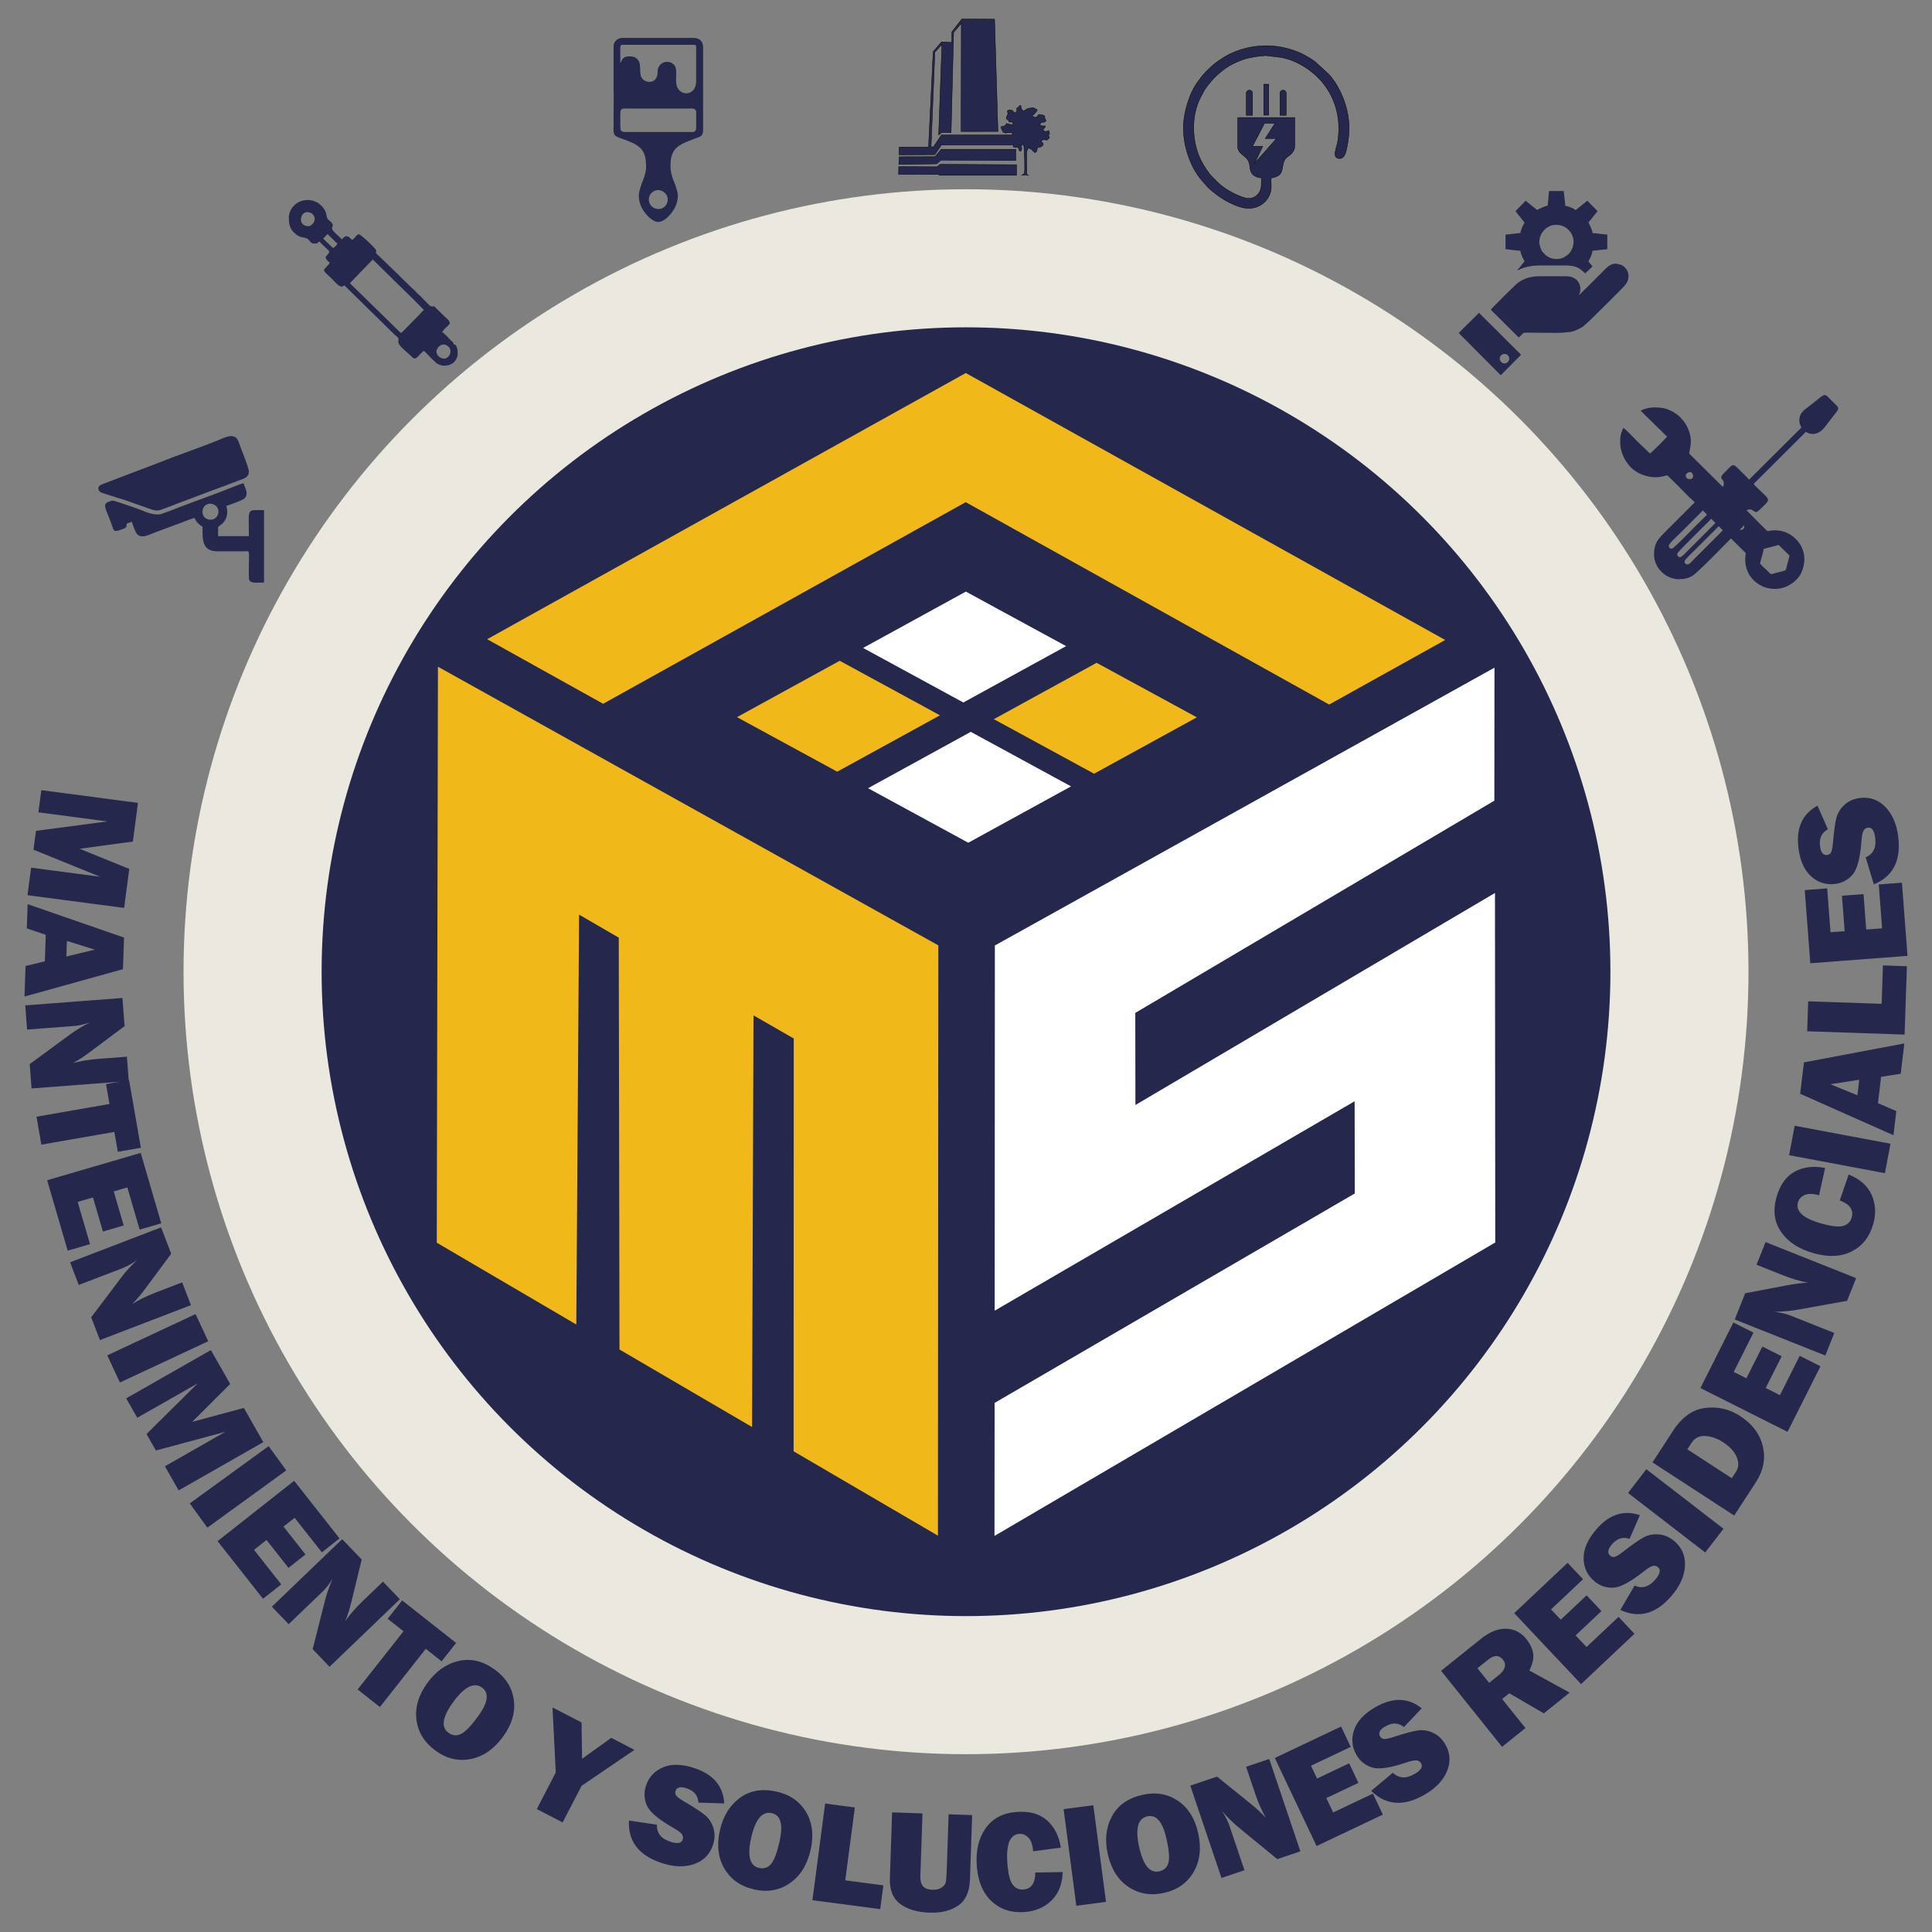
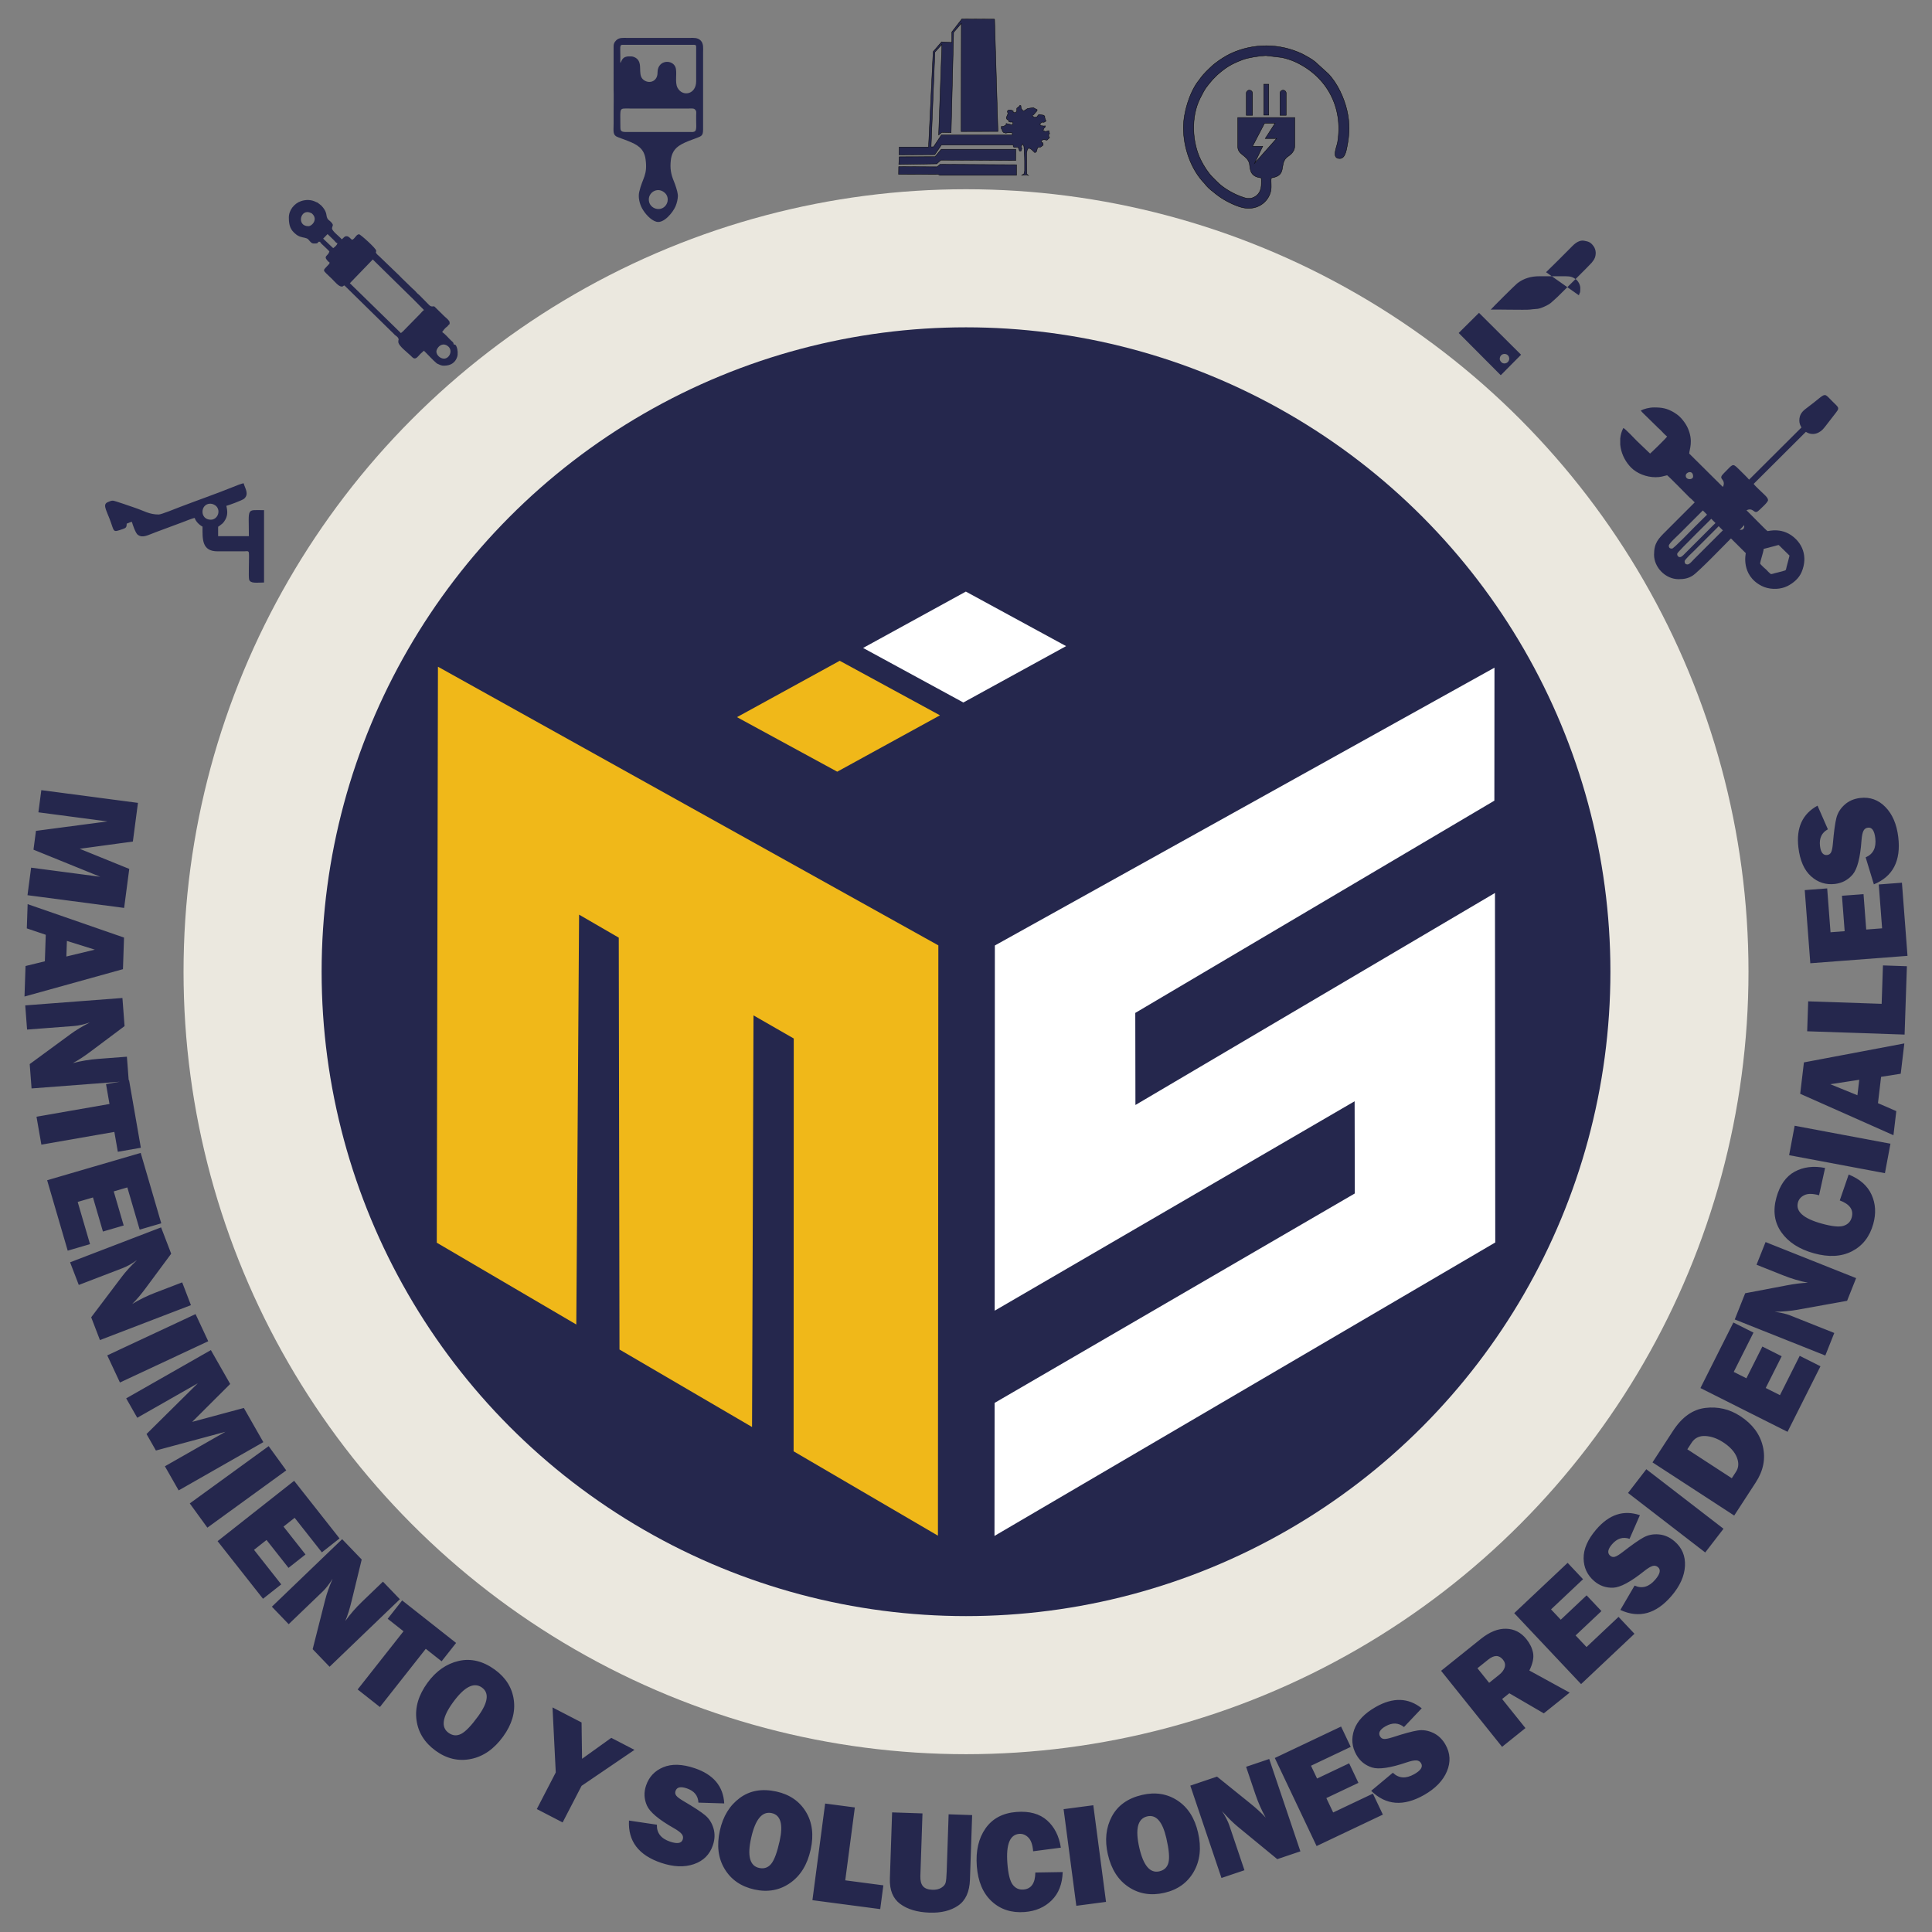
<svg xmlns="http://www.w3.org/2000/svg" height="1020mm" style="shape-rendering:geometricPrecision; text-rendering:geometricPrecision; image-rendering:optimizeQuality; fill-rule:evenodd; clip-rule:evenodd" version="1.1" viewBox="0 0 102000 102000" width="1020mm">
  <rect x="0" y="0" width="102000" height="102000" fill="#808080" stroke="none" />
  <defs>
    <style type="text/css">
   
    .str0 {stroke:black;stroke-width:20;stroke-miterlimit:22.926}
    .fil1 {fill:#25274D}
    .fil0 {fill:#EBE8DF}
    .fil3 {fill:#F0B819}
    .fil4 {fill:white}
    .fil2 {fill:#25274D;fill-rule:nonzero}
   
  </style>
  </defs>
  <g id="Capa_x0020_1">
    <g id="_2710899792608">
      <circle class="fil0" cx="51000.88" cy="51301.76" r="41310.88" />
      <circle class="fil1" cx="51000.88" cy="51301.76" r="34020.72" />
      <path class="fil2" d="M6553.48 47933.42l-5102.05 -671.6 191.31 -1453.36 3648.69 480.29 -3523.66 -1430.07 130.72 -993.13 3777.57 -498.82 -3648.68 -480.28 154.05 -1170.34 5102.05 671.6 -268.67 2041.07 -2807.72 382.66 2617.41 1063.05 -271.02 2058.93zm-5205.08 3067.45l1019.74 -249.8 47.41 -1399.51 -999.85 -337.51 43.36 -1279.99 5089.22 1765.21 -56.51 1668.11 -5197.92 1443.76 54.55 -1610.27zm2183.21 -1324.59l-27.86 822.49 1503.44 -362.07 -1475.58 -460.42zm-1865.54 7787.72l-97.89 -1284.72 2155.55 -1582.79c277.18,-204.24 617.48,-409.42 1024.54,-618.4 -324.44,108.54 -602.11,170.97 -832.89,188.55l-2486.11 189.42 -97.29 -1277.03 5131.18 -390.95 113.13 1484.74 -1788.5 1339.46c-354.94,266.91 -670.78,471.52 -944.85,614.91 432.34,-114.19 878.07,-188.12 1337.08,-223.09l1519.35 -115.76 97.89 1284.71 -5131.19 390.95zm4371.32 2295.29l-3853.52 671.72 -257.03 -1474.53 3853.52 -671.71 -182.84 -1048.89 1216.11 -211.98 622.69 3572.29 -1216.1 211.99 -182.83 -1048.89zm-1285 5925.18l-1177.49 344.04 -1086.23 -3717.61 4939.53 -1443.26 1086.23 3717.61 -1140.47 333.23 -651.3 -2229.09 -718.34 209.89 525.81 1799.57 -1096.03 320.24 -525.81 -1799.57 -807.21 235.86 651.31 2229.09zm523.72 5064.48l-461.63 -1202.9 1612.12 -2133.7c207.1,-275.05 474.4,-569.08 804.58,-885.86 -279.78,196.89 -527.95,336.2 -744.04,419.13l-2327.78 893.31 -458.87 -1195.71 4804.43 -1843.74 533.5 1390.19 -1330.1 1795.46c-263.66,357.36 -507.69,643.84 -729.23,859.7 381.54,-233.19 787.44,-431.66 1217.22,-596.59l1422.6 -545.93 461.63 1202.9 -4804.43 1843.74zm5717.9 61.53l-4661.96 2179.01 -669.71 -1432.85 4661.96 -2179.01 669.71 1432.85zm2908.48 5327.18l-4470.94 2548.07 -725.84 -1273.59 3197.35 -1822.23 -3671.69 989.94 -495.99 -870.29 2708.37 -2680.22 -3197.35 1822.23 -584.49 -1025.57 4470.94 -2548.06 1019.35 1788.59 -2005.82 2001.59 2727.84 -734.71 1028.27 1804.25zm1209.96 1491.75l-4164.28 3023.35 -929.22 -1279.88 4164.28 -3023.35 929.22 1279.88zm-263.92 6017.95l-963.38 759.43 -2397.71 -3041.63 4041.37 -3185.79 2397.71 3041.63 -933.1 735.55 -1437.67 -1823.77 -587.72 463.3 1160.65 1472.35 -896.74 706.89 -1160.64 -1472.35 -660.44 520.62 1437.67 1823.77zm2551.29 4349.47l-892.57 -929.19 656.89 -2592.32c84.02,-333.89 216.14,-708.65 397.38,-1128.8 -181.35,290.09 -355.94,514.86 -522.85,675.19l-1798.12 1727.25 -887.23 -923.64 3711.22 -3564.93 1031.54 1073.86 -528.38 2171.11c-104.17,431.7 -217.78,790.47 -338.1,1075.42 261.02,-363.07 557.98,-703.6 889.97,-1022.5l1098.9 -1055.58 892.57 929.19 -3711.22 3564.94zm5079.19 -947.3l-2421.58 3071.92 -1175.46 -926.6 2421.59 -3071.92 -836.15 -659.13 764.21 -969.45 2847.74 2244.87 -764.21 969.44 -836.14 -659.13zm519.38 5379.33c-585.83,-425.32 -922.18,-966.67 -1009.78,-1622.98 -87.61,-656.31 105.19,-1309.26 577.35,-1959.6 451.01,-621.21 1001.09,-1006.82 1648.48,-1156.53 646.62,-148.67 1284.03,4.24 1910.44,459.03 579.59,420.79 914.03,955.99 1002.02,1603.03 87.97,647.05 -100.11,1289.13 -563.21,1926.99 -479.71,660.74 -1048.42,1056.67 -1706.11,1187.77 -657.7,131.09 -1276.49,-14.65 -1859.19,-437.71zm679.25 -946.51c216.43,157.13 441.26,175.76 672.68,56.17 231.44,-119.59 529.36,-429.26 892.74,-929.77 526.55,-725.26 593.82,-1229.4 203.61,-1512.7 -421.42,-305.96 -931.52,-45.46 -1532.12,781.78 -562.81,775.2 -641.69,1310.64 -236.91,1604.52zm9819.98 901.55l-2793.09 1898.76 -1000.35 1932.08 -1363.42 -705.92 1000.34 -1932.08 -171.27 -3433.57 1533.57 794.01 25.84 1918.96 1543.12 -1106.62 1225.26 634.38zm-290.21 3732.16l1473.22 219.02c-16.27,434.22 215.61,732.34 699.3,895.59 375.25,126.65 596.59,90.07 664.03,-109.73 35.36,-104.78 19.05,-201.21 -48.13,-287.68 -66.75,-87.67 -203.81,-192.28 -413.18,-311.8 -797.74,-451.11 -1273.62,-850.58 -1427.25,-1195.58 -153.22,-346.22 -168.98,-697.6 -48.5,-1054.57 155.03,-459.33 458.38,-783.08 909.63,-970.06 451.25,-186.99 1003.39,-170.27 1657.64,50.55 991.73,334.72 1511.53,953.95 1561.39,1859.71l-1362.06 -41.73c-18.94,-370.1 -224.57,-621.36 -616.87,-753.77 -326.52,-110.21 -523.91,-64.18 -592.17,138.07 -30.43,90.15 -17.73,173.15 39.73,248.19 56.24,74.62 183.17,169.03 379.94,285.66 542.88,317.58 920.93,564.61 1134.16,741.08 213.63,175.25 363.62,406.37 448.75,692.96 85.55,285.37 75.47,584.61 -30.21,897.72 -166.54,493.44 -501.63,826.83 -1004.88,998.98 -503.24,172.15 -1080.17,148.43 -1729.55,-70.75 -1186.66,-400.52 -1752.34,-1145.15 -1694.99,-2231.86zm6624.86 3640.92c-707,-155.75 -1231.66,-517.56 -1574.27,-1084.17 -342.6,-566.6 -426.83,-1242.19 -253.93,-2027.04 165.16,-749.69 515.29,-1323 1048.89,-1718.97 533.32,-394.71 1178.72,-509.29 1934.69,-342.75 699.46,154.09 1219.93,511.02 1559.17,1068.98 339.25,557.97 423.45,1221.71 253.87,1991.49 -175.66,797.4 -538.74,1387.62 -1089.24,1770.65 -550.49,383.02 -1175.96,496.72 -1879.18,341.81zm244.36 -1139.11c261.2,57.54 474.73,-15.23 639.07,-217.35 164.36,-202.12 313.69,-605.05 446.76,-1209.07 192.81,-875.27 52.99,-1364.28 -417.91,-1468.02 -508.59,-112.04 -872.07,330.62 -1092,1328.95 -206.1,935.54 -64.42,1457.88 424.08,1565.49zm6559.9 918.76l-165.13 1254.48 -3579.85 -471.23 671.6 -5102.05 1568.11 206.42 -506.47 3847.57 2011.74 264.81zm4687.75 -3709.11l-115.32 3404.33c-21.85,645.13 -229.05,1102.57 -621.6,1372.33 -392.54,269.76 -897.26,394.19 -1512.83,373.33 -648.99,-21.98 -1164.86,-175.83 -1548.93,-460.32 -384.05,-284.48 -565.75,-731.94 -544.98,-1344.95l118.14 -3487.86 1603.84 54.33 -111.83 3301.52c-8.36,246.74 38.29,427.16 138.55,543.78 100.27,116.61 265.42,178.82 494.17,186.57 190.2,6.44 348.38,-29.38 473.21,-106.2 124.88,-78.11 201.22,-166.88 227.88,-270.18 27.9,-101.99 46.25,-302.08 56.35,-600.23l101.91 -3008.51 1241.44 42.06zm3336.12 3031.93l1445.13 -23.71c-20.2,632.16 -215.63,1130.65 -586.32,1495.48 -370.69,364.82 -845.11,569.91 -1423.37,613.96 -696.2,53.05 -1275.38,-134.95 -1737.4,-562.71 -463.31,-427.67 -725.98,-1048.59 -787.71,-1858.91 -61.25,-803.91 91.89,-1468.12 459.45,-1992.61 367.55,-524.5 914.22,-813.76 1639.92,-869.05 678.26,-51.68 1214.36,95.76 1607.02,442.4 391.37,346.75 635.7,828.49 730.23,1442.88l-1463.29 191.45c-26.09,-342.34 -110.23,-583.54 -252.64,-726.15 -142.4,-142.6 -303.31,-206.43 -480.24,-192.95 -493.63,37.61 -703.1,555.22 -627,1554.02 42.59,559.02 135.72,934.93 279.18,1125.18 144.83,191.43 333.24,277.67 565.3,259.99 414.14,-31.55 624.72,-331.31 631.74,-899.27zm3060.3 -3551.44l671.6 5102.05 -1568.11 206.41 -671.6 -5102.05 1568.11 -206.41zm3755.31 4622.23c-705.41,162.8 -1334.58,61.23 -1887.23,-303.46 -552.65,-364.69 -918.71,-938.72 -1099.44,-1721.81 -172.63,-748 -102.49,-1416.1 209.49,-2002.78 312.25,-585.42 846,-965.94 1600.27,-1140.02 697.88,-161.06 1321.17,-62.09 1867.08,296.23 545.9,358.34 906.86,921.67 1084.12,1689.72 183.62,795.61 109.04,1484.54 -223.75,2066.78 -332.79,582.24 -848.9,953.41 -1550.54,1115.34zm-268.25 -1133.71c260.61,-60.15 422.24,-217.54 483.91,-470.63 61.68,-253.1 23.6,-681.12 -115.49,-1283.79 -201.55,-873.29 -537.73,-1254.95 -1007.58,-1146.51 -507.44,117.11 -645.73,672.94 -415.84,1669.02 215.43,933.44 567.6,1344.4 1055,1231.91zm7446.67 -1054.9l-1220.78 412.03 -2065.97 -1698.06c-266.34,-218.18 -549.19,-497.28 -852.2,-840.15 185.28,287.6 314.33,541.27 388.34,760.56l797.34 2362.39 -1213.48 409.56 -1645.66 -4875.83 1410.85 -476.18 1739.56 1402.44c346.27,278.06 622.53,533.6 829.14,763.79 -217.39,-390.76 -399.08,-804.44 -546.29,-1240.61l-487.29 -1443.75 1220.78 -412.03 1645.66 4875.84zm3828.24 -3047.7l525.85 1108.29 -3499.15 1660.26 -2205.95 -4649.27 3499.15 -1660.25 509.32 1073.44 -2098.1 995.5 320.8 676.12 1693.82 -803.67 489.48 1031.62 -1693.82 803.68 360.5 759.77 2098.1 -995.49zm-90.57 -147.34l1143.06 -954.86c313.54,300.84 690.39,325.83 1133.91,73.07 344.09,-196.11 463.92,-385.76 359.51,-568.98 -54.76,-96.08 -137.64,-148.01 -246.88,-155.31 -109.88,-8.42 -279.14,24.4 -507.62,101.34 -867.34,295.98 -1482.13,385.87 -1841.97,271.26 -360.49,-115.72 -633.44,-337.57 -820,-664.9 -240.03,-421.18 -280.2,-863.02 -119.86,-1324.41 160.34,-461.39 539.91,-862.71 1139.83,-1204.62 909.38,-518.27 1717.51,-494.86 2427.25,70.08l-936.72 989.69c-289.05,-231.91 -613.45,-245.36 -973.18,-40.34 -299.4,170.63 -396.26,348.68 -290.56,534.13 47.11,82.67 117.56,128.36 211.81,135.33 93.13,7.6 248.04,-24.44 465.98,-93.89 598.16,-194.38 1034.04,-312.54 1307.61,-354.5 272.95,-43.06 545.31,-1.44 815.99,125.51 270.03,125.82 486.86,332.29 650.49,619.41 257.87,452.45 284.12,924.42 78.13,1414.79 -205.98,490.36 -607.26,905.54 -1202.72,1244.9 -1088.12,620.14 -2020.44,547.63 -2794.06,-217.7zm10478.71 -5185.47l-1365.12 1095.07 -1821.83 -1060.73 -379.14 304.14 1231.04 1534.64 -1233.74 989.67 -3220.03 -4014.14 2096.35 -1681.63c462.39,-370.92 908.37,-550.64 1337.94,-539.16 429.57,11.48 786.27,195.17 1071.09,550.23 185.87,231.71 302.87,474.14 351.01,727.31 48.12,253.17 -16.94,562.51 -196.19,928.85l2128.62 1165.75zm-4251.62 -516.11l526.59 -422.41c154.46,-123.91 253.1,-255.77 295.08,-396.61 41.98,-140.83 12.69,-273.94 -88.69,-400.32 -206.78,-257.77 -467.25,-259.84 -783.21,-6.39l-567.71 455.4 617.94 770.33zm6831.06 -3482.8l841.35 892.73 -2818.55 2656.36 -3529.47 -3744.97 2818.56 -2656.36 814.9 864.66 -1690.01 1592.76 513.27 544.61 1364.37 -1285.85 783.15 830.97 -1364.36 1285.86 576.78 611.99 1690.01 -1592.76zm95.41 -365.24l751.81 -1285.74c396.94,176.77 759.96,72.56 1091.56,-315.56 257.27,-301.11 305.73,-520.16 145.4,-657.14 -84.08,-71.84 -179.65,-92.61 -284.91,-62.45 -106.22,29.31 -254.34,117.56 -443.23,267.38 -715.7,572.42 -1263.63,865.35 -1641.02,879.48 -378.38,13.29 -710.36,-102.91 -996.81,-347.65 -368.57,-314.9 -556.11,-716.98 -561.63,-1205.41 -5.52,-488.42 215.57,-994.64 664.12,-1519.63 679.91,-795.8 1448.15,-1047.66 2307.35,-756.69l-545.87 1248.59c-350.54,-120.23 -660.3,-22.94 -929.26,291.86 -223.85,262.01 -254.63,462.34 -92.34,601 72.34,61.81 154.11,80.92 245.14,55.53 90.2,-24.41 225.08,-107.06 406.59,-246.26 496.88,-385.59 866.91,-644.49 1110.08,-776.68 242.19,-133.02 512.54,-186.17 810.22,-158.47 296.7,26.86 570.67,147.62 821.93,362.29 395.94,338.29 580.6,773.42 552.99,1304.58 -27.6,531.15 -264.42,1057.77 -709.63,1578.85 -813.55,952.22 -1715.26,1199.97 -2702.49,742.12zm1371.66 -7428.89l4075.41 3142.13 -965.72 1252.57 -4075.41 -3142.13 965.72 -1252.57zm4639.34 2445.17l-4313.33 -2806.62 1084.92 -1667.35c471.98,-725.35 1039.21,-1127.92 1703.48,-1208.08 664.28,-80.16 1278.26,63.14 1843.03,430.63 644.52,419.38 1042.79,953.13 1195.2,1603.05 152.02,648.14 26.77,1281.53 -374.38,1898.03l-1138.92 1750.34zm-126.81 -1969.49l224.42 -344.89c142.37,-218.79 156.29,-473.6 40.37,-762.27 -115.23,-289.75 -356.06,-553.85 -723.59,-793 -314.71,-204.77 -629.8,-314.68 -945.26,-329.71 -314.37,-14.33 -554.85,105.34 -718.96,357.55l-224.41 344.88 2347.43 1527.44zm3585.41 -6462.4l1096.12 550.8 -1739 3460.69 -4598.17 -2310.58 1739 -3460.69 1061.65 533.48 -1042.71 2075.04 668.69 336.02 841.79 -1675.21 1020.29 512.7 -841.79 1675.2 751.43 377.59 1042.7 -2075.04zm2978.33 -4102.88l-476.6 1197.05 -2631.8 474.61c-338.73,61.66 -734.58,96.45 -1192.06,105.3 339.13,45.06 615.99,111 831.02,196.62l2316.46 922.28 -473.75 1189.89 -4781.04 -1903.55 550.8 -1383.42 2195.16 -417.32c436.12,-83.79 809.74,-128.81 1118.94,-137.18 -438.53,-87.41 -871.41,-216.85 -1299.1,-387.14l-1415.68 -563.64 476.6 -1197.05 4781.05 1903.55zm-863.28 -4102.44l469.82 -1366.83c587.51,234.26 989.65,587.77 1206.44,1060.53 216.79,472.78 248.06,988.68 92.57,1547.38 -187.2,672.65 -561.19,1153.19 -1120.72,1441.94 -559.88,289.98 -1233.14,325.51 -2016.05,107.62 -776.72,-216.17 -1349.08,-586.34 -1717.07,-1110.54 -367.98,-524.19 -453.8,-1136.69 -258.66,-1837.85 182.38,-655.31 503.57,-1109.17 963.2,-1360.31 459.3,-249.91 995.45,-315.59 1605.31,-195.25l-318.29 1441.03c-330.76,-92.05 -586.19,-95.07 -768.78,-9.74 -182.57,85.33 -297.38,214.89 -344.96,385.84 -132.73,476.93 282.61,850.14 1247.64,1118.71 540.11,150.32 925.27,190.77 1153,120.67 229.31,-70.99 374.55,-218.77 436.95,-442.99 111.36,-400.13 -98.77,-700.2 -630.4,-900.21zm-2382.06 -3942.14l5057.85 948.75 -291.6 1554.52 -5057.85 -948.76 291.6 -1554.51zm5600.59 -2746.27l-1037.12 163.23 -164.84 1390.59 967.96 420.32 -150.76 1271.82 -4922.9 -2186.58 196.47 -1657.46 5300.84 -1001.91 -189.65 1599.99zm-2286.79 1136.47l96.87 -817.24 -1528.55 234.47 1431.68 582.77zm1347.78 -6855.58l1264.57 42.84 -122.24 3608.66 -5143.11 -174.22 53.55 -1580.73 3878.53 131.39 68.7 -2027.94zm-221.1 -4273.3l1223.17 -93.19 294.24 3861.85 -5131.19 390.95 -294.24 -3861.86 1184.72 -90.26 176.42 2315.58 746.21 -56.86 -142.43 -1869.39 1138.56 -86.75 142.43 1869.4 838.53 -63.89 -176.42 -2315.58zm-258.12 -6.65l-434.32 -1424.68c399.19,-171.62 568.97,-508.99 508.88,-1015.93 -46.62,-393.3 -174.63,-577.53 -384.05,-552.71 -109.82,13.02 -189.92,69.13 -239.19,166.91 -50.55,97.92 -86.23,266.6 -104.35,507 -65.16,914.14 -221.79,1515.39 -467.48,1802.2 -246.98,286.95 -557.61,451.97 -931.75,496.31 -481.41,57.07 -904.01,-78.01 -1266.53,-405.37 -362.53,-327.37 -584.35,-833.26 -665.63,-1518.97 -123.2,-1039.43 213.08,-1774.64 1009.81,-2208.34l546.77 1248.2c-326.17,175.92 -464.89,469.47 -416.15,880.64 40.56,342.21 166.83,500.76 378.81,475.63 94.48,-11.2 164,-58.29 207.12,-142.39 43.28,-82.82 74.09,-237.97 95,-465.76 53.92,-626.63 114.83,-1074.11 182.73,-1342.43 66.62,-268.16 211.03,-502.81 433.37,-702.68 221.04,-199.72 495.66,-319.03 823.83,-357.92 517.16,-61.3 962.09,98.31 1333.53,479.01 371.43,380.68 597.56,911.98 678.23,1592.59 147.43,1243.72 -282.44,2074.19 -1288.63,2488.69z" />
-       <polygon class="fil3" points="25719.7,33747.4 50988.24,19693.18 76300.06,33788.07 70173.01,37196.93 50985.23,26512.2 31842.4,37157.03" />
      <rect class="fil3" height="1256.85" transform="matrix(4.167 -2.286 4.211 2.291 38908.8 37862)" width="1301.83" />
      <rect class="fil4" height="1256.85" transform="matrix(4.167 -2.286 4.211 2.291 45567.5 34208.9)" width="1301.83" />
-       <rect class="fil4" height="1256.85" transform="matrix(4.167 -2.286 4.211 2.291 45827.8 41613.5)" width="1301.83" />
-       <rect class="fil3" height="1256.85" transform="matrix(4.167 -2.286 4.211 2.291 52470.1 37968.9)" width="1301.83" />
      <polygon class="fil3" points="49518.59,81076.49 49540.5,49910.93 23121.29,35199.39 23059.59,65608.41 30426.08,69927.67 30572.89,48288.84 32667.69,49503.98 32705.47,71247.44 39704.39,75339.05 39781.17,53607.42 41905.84,54827.38 41898.49,76621.73" />
      <polygon class="fil4" points="78900.75,35249.23 52523.55,49916.9 52514.67,69197.48 71517.51,58141.05 71526.71,63008.74 52510.32,74065.74 52504.04,81088.74 78942.17,65596.16 78927.16,47144.32 59945.1,58337.98 59937.14,53476.97 78894.95,42271.08" />
      <g>
-         <path class="fil1" d="M83356.8 15590.92c39.26,-168.53 75.94,-63.49 75.94,-379.7 0,-183.86 -124.95,-386.46 -235.09,-467.34 -155.92,-114.48 -283.29,-159.16 -543.29,-159.16l-1385.89 0c-444.55,0 -817.86,115.13 -1131.73,349.08 -34.05,25.38 -37.35,34.8 -72,60.89 -73.7,55.46 -1297.94,1264.12 -1359.21,1355.62l1476.16 1466.48 256.03 -246.89c61.95,-25.48 1862.09,28.04 2098.57,-8.73 336,-52.26 372.54,26.54 852.12,-211.02 232.32,-115.08 265.14,-189.94 382.59,-281.89l207.61 -191.07c190.55,-190.56 1646,-1619.98 1784.34,-1784.8 28.72,-34.23 25.92,-39.24 57.36,-75.53 95.71,-110.51 147.27,-249.24 156.39,-388.34l0 -89.8c-7.63,-115.48 -44.75,-227 -110.37,-318.25 -148.1,-205.92 -254.6,-246.41 -489.22,-289.62 -346.84,-63.87 -599.32,248.47 -781.6,430.75 -210.27,210.27 -406.64,406.84 -616.9,617.11l-621.81 612.21z" />
-         <path class="fil1" d="M81268.47 12781.17c0,-303.06 146.09,-569.53 375.79,-744.32 26.04,-19.82 41.36,-23.54 73.56,-40.35 39.35,-20.54 41.1,-26.86 70.27,-43.63 220.62,-126.87 627.15,-108.04 874.3,60.88 394.35,269.53 527.47,738.82 308.43,1178.8 -65.54,131.65 -127.5,200.3 -232.82,279.77 -178.29,134.55 -305.87,201.14 -577.24,201.14 -215.9,0 -413.36,-77.28 -564.8,-213.58l-160.54 -162.21c-87.42,-114.58 -166.95,-357.45 -166.95,-516.5zm436.65 -1917.46c-198.57,16.53 -502.72,208.83 -550.55,208.83 -48.88,0 -49.8,-24.71 -81.45,-51.44l-222.31 -176.37c-32.89,-24.48 -40.98,-35.31 -72.63,-60.26 -35.34,-27.85 -37.13,-23.05 -74.6,-58.3l-156.53 -128.25 -536.08 546.06 115.12 159.68c40.83,51.68 77.15,94.18 122.03,143.76l241.98 308.57c-100.35,149.86 -180.44,347.2 -227.82,550.56 -137.07,0 -624.66,75.94 -778.37,75.94l0 778.38c137.07,0 624.67,75.94 778.37,75.94 47.38,203.36 127.47,400.69 227.82,550.55 -57.76,86.26 -127.24,160.09 -193.15,243.5 -33.38,42.25 -62.46,77.85 -91.6,117.24 -41.3,55.82 -77.09,65.98 -94.95,132.87 319.03,-168.81 708.34,-265.79 1196.05,-265.79l1347.91 0c727.94,0 837.6,279.34 1044.17,417.67l375.3 -365.12c-28.78,-45.13 -63.54,-84.72 -104.24,-133.77 -142.52,-171.75 -116.12,-116.53 -36.66,-272.91 49.53,-97.48 142.99,-320.7 145.29,-424.24 149.01,0 618.02,-75.94 778.38,-75.94l0 -778.38c-162.15,0 -600.87,-75.94 -778.38,-75.94 -3.97,-178.02 -208.83,-530.43 -208.83,-550.56 0,-48.9 24.72,-49.77 51.44,-81.44l423.18 -526.07 -536.08 -546.06c-18.01,10.58 -52.62,31.3 -74.9,48.99 -31.85,25.28 -39.24,35.7 -72.47,60.42l-474.62 379.7 -114.14 -75.71c-88.36,-46.28 -332.88,-143.49 -436.42,-152.11 0,-203.19 -71.81,-593.19 -75.94,-778.38l-778.38 0 -61.14 679.26c-5.83,39.62 -13.24,29.42 -14.8,99.12z" />
+         <path class="fil1" d="M83356.8 15590.92c39.26,-168.53 75.94,-63.49 75.94,-379.7 0,-183.86 -124.95,-386.46 -235.09,-467.34 -155.92,-114.48 -283.29,-159.16 -543.29,-159.16l-1385.89 0c-444.55,0 -817.86,115.13 -1131.73,349.08 -34.05,25.38 -37.35,34.8 -72,60.89 -73.7,55.46 -1297.94,1264.12 -1359.21,1355.62c61.95,-25.48 1862.09,28.04 2098.57,-8.73 336,-52.26 372.54,26.54 852.12,-211.02 232.32,-115.08 265.14,-189.94 382.59,-281.89l207.61 -191.07c190.55,-190.56 1646,-1619.98 1784.34,-1784.8 28.72,-34.23 25.92,-39.24 57.36,-75.53 95.71,-110.51 147.27,-249.24 156.39,-388.34l0 -89.8c-7.63,-115.48 -44.75,-227 -110.37,-318.25 -148.1,-205.92 -254.6,-246.41 -489.22,-289.62 -346.84,-63.87 -599.32,248.47 -781.6,430.75 -210.27,210.27 -406.64,406.84 -616.9,617.11l-621.81 612.21z" />
        <path class="fil1" d="M79180.15 18951.22c0,-308.11 388.83,-352.37 485.01,-104.85 75.37,193.97 -117.5,402.3 -325.65,325.65 -75.43,-27.77 -159.36,-127.5 -159.36,-220.8zm56.92 854.32l-9.4 0 -2211.78 -2221.2 0 -9.39 1067.83 -1058.47 2221.15 2211.54 -1067.8 1077.52z" />
      </g>
      <path class="fil1" d="M35123.09 10204.74c-364.99,-365.04 -861.25,-78.94 -869.1,314.92 -9.29,466.79 549.04,675.62 848.82,375.84 200.21,-200.22 194.15,-516.89 20.28,-690.76zm1584.77 -3291.41c74.93,-74.93 45.69,-390.84 45.69,-548.57 0.03,-96.36 0.03,-177.88 0,-274.26 0.03,-155.22 32.01,-216.91 -66.02,-314.93 -68.41,-68.42 -224.43,-45.73 -304.77,-45.73l-3128.82 0c-582.35,0 -502.85,-79.96 -502.85,858.44 -0.05,294.82 -12.06,381.05 299.66,380.93l3413.3 0.01c77.89,0 171.85,16.06 243.81,-55.89zm-3951.7 -3565.67l0 0zm0 0l-0.01 -20.33 0.01 20.33zm-0.01 -20.33c86.57,-139.15 84.52,-379.87 568.86,-350.1 144.53,8.87 304.78,88.21 387.16,228.21 192.04,326.34 -68.31,840.45 334.16,1057.2 279.35,150.5 613.7,23.53 662.44,-335.94 13.17,-96.98 2.02,-177.2 26.19,-274.28 124.98,-502.08 772.24,-490.13 923.16,-111.72 109.64,274.83 -44.52,792.9 108.99,1086.93 262.97,503.73 987,363.21 986.47,-335.22 -0.07,-96.4 -0.03,-177.9 -0.03,-274.27l0.03 -1361.28c-0.03,-337.43 41.02,-289.5 -330.14,-289.5l-3352.35 0c-395.49,0 -320,-77.78 -320,645.08 -0.04,86.42 -9.64,240.58 5.06,314.89zm4236.14 -1188.55c166.56,166.56 126.98,440.83 126.97,619.69 0.05,214.87 0,414.91 0.05,629.82 -0.05,424.84 -0.05,834.83 0,1259.67l-0.02 2194.25c0.12,356.74 -107.77,347.33 -421.58,473.16 -110.85,44.47 -211.76,76.18 -325.1,121.68 -539.21,216.47 -894.51,422.44 -958.95,1040.73 -41.31,395.93 -2.52,701.3 169.42,1107.26 59.08,139.49 181.82,503.5 195.75,650.15 3.97,41.46 11.74,70.31 10.33,111.75 -5.95,175.65 -51.98,374.61 -125.87,548.6 -128.34,302.14 -611.73,918.21 -1007.5,812.18 -306.16,-82.01 -607.27,-437.21 -753.3,-700.44 -138.97,-250.48 -218.27,-595.52 -154.99,-873.67 170.09,-747.83 455.56,-875.18 333.87,-1737.12 -79.1,-560.65 -445.51,-765.59 -929.05,-954.35 -104.54,-40.8 -219.64,-88.21 -325.06,-122.48 -55.39,-17.96 -107.96,-42.9 -162.56,-61.13 -337.16,-112.81 -269.2,-297.65 -269.2,-731.21 0,-214.91 0,-414.95 -0.01,-629.85 0.05,-300.42 11.66,-875.5 -0.44,-1168.23l0.38 -2265.37c-1.03,-134.48 23.06,-221.08 137.24,-335.26 154.88,-154.87 384.79,-126.96 548.54,-126.96l3352.35 0c170.56,-0.01 395.67,-25.93 558.73,137.13z" />
      <g>
        <path class="fil1" d="M92927.51 29757.89c0,-136.44 180.55,-614.94 184.2,-777.56 133.68,-31.2 257.45,-67.53 388.84,-102.26 70.79,-18.73 111.44,-29.27 195.36,-50.22 77.44,-19.29 132.33,-45.39 213.83,-52.18l568.13 557.39c-42.35,197.76 -108.11,398.82 -154.73,592.66 -57.87,240.9 27.28,155.66 -476.99,300.6 -50.15,14.48 -92.93,21.27 -148.11,36.13 -41.65,11.15 -134.26,42.88 -161.89,43.97 -72.56,2.78 -65.62,-15.52 -114.88,-59.72 -39.35,-35.27 -72.8,-61.71 -104.68,-100.28 -78.04,-94.56 -118.28,-107.56 -200.22,-188.6 -27.5,-27.26 -188.86,-180.21 -188.86,-199.93zm2332.87 -294.38l0 112.46c-7.51,207.59 -56.46,419.92 -145.81,629.59 -141.27,331.29 -441.19,584.13 -754.26,739.56 -172.86,85.88 -375.45,133.3 -582.1,142.89l-157.71 0c-219,-10.12 -435.24,-62.45 -618.45,-156.4 -1111.87,-570.25 -831.55,-1725.78 -831.65,-1726.21l-2780.83 -2764.83c-125.32,-136.77 -126.36,-110.57 -212.33,-196.95 -181.97,-182.92 -1067.13,-1088.53 -1160.98,-1151.42 -213.08,49.65 -334.36,102.36 -613.91,102.36 -470.61,0 -973.53,-191.47 -1290.87,-509.97l-78.43 -85.25c-280.44,-317.56 -455.24,-720.59 -492.87,-1124.08l0 -324.21c18.78,-193.79 72.05,-382.19 163.73,-555.36 91.14,24.33 633.29,602.59 711.09,680.39l700.84 670.22c40.71,-27.28 813.43,-770.42 900.42,-900.41 -91.03,-60.93 -262.87,-252.13 -352.93,-342.79l-180.37 -167.57c-38.63,-42.4 -40.51,-51.58 -92.04,-92.09l-433.63 -425.84c-89.31,-89.33 -272.05,-252.45 -332.55,-342.75 160.32,-84.81 446.49,-163.39 694.22,-163.72l1.55 0 5.39 0c434.26,0.38 678.34,46.18 1045.07,259.17l135.54 89.54c233.7,152.1 481.15,475.52 597.23,732.95 315.2,699.1 78.94,1152.91 78.94,1353.51l2844.61 2823.8c197.06,171 1237.29,1255.44 1289.01,1268.88 46.87,12.16 824.62,-249.82 1499.05,424.61 285.27,285.27 431.55,632.8 445.03,999.92zm-3540.21 -1629.2c0,-346.3 368.34,-276.57 368.34,-61.37 0,298.93 -368.34,219.32 -368.34,61.37zm-2721.69 -2721.63c0,-193.84 388.82,-318.41 388.82,40.94 0,194.61 -388.82,201.45 -388.82,-40.94z" />
        <path class="fil1" d="M89091.21 29799.85c-101.16,0 -151.91,-53.49 -151.91,-170.86 0,-85.98 470.47,-517.92 555.31,-602.75l1167.59 -1167.54c114.39,-114.44 513.39,-564.84 631.21,-564.84 91.86,0 151.87,60.06 151.87,151.87 0,114.77 -454.85,521.31 -555.27,621.79l-1471.34 1471.29c-69.48,69.49 -218.21,261.04 -327.46,261.04zm7239.9 -8941.81l16.69 0c96.97,6.04 178.04,116.07 380.01,317.99 197.19,197.19 302.64,280.81 317.99,366.21l0 44.34c-9.18,53.77 -50.9,115.29 -124.88,209.72l-439.21 566.95c-53.2,71.78 -94.1,119.71 -149.02,192.75 -252.79,336.24 -639.29,471 -990.76,243.2l-2757.56 2748.08c66.06,98.63 294.23,303.7 393.94,403.41 142.44,142.44 365.46,315.13 365.46,450.92 0,115.21 -348.11,413.52 -441.37,507.87 -279.16,282.52 -264.3,-14.29 -526.85,-14.29 -146.53,0 -303.75,124.56 -303.75,265.79 0,310.51 132.89,239.24 132.89,379.68 0,115.5 -665.55,732.05 -783.13,849.59 -350.41,350.41 -1758.18,1812.64 -2060.61,2002.11 -234.27,146.73 -452.97,185.88 -744.38,185.88 -677.52,0 -1290.97,-613.45 -1290.97,-1290.96 0,-631.58 233.16,-850.2 631.26,-1248.26l1737.11 -1737.11c150.15,-150.15 286.6,-286.31 436.63,-436.63 345.68,-346.29 252.63,-33.23 555.32,-33.23 201.43,0 322.73,-131.22 322.73,-303.75 0,-272.97 -303.5,-239.73 -4.78,-536.33 469.34,-466.08 454.8,-560.99 749.94,-265.78 125.13,125.17 530.61,513.47 588.47,597.97l2767.06 -2757.5c-58.74,-87.75 -113.9,-216.31 -113.9,-360.71 0,-335.18 168.03,-497.99 374.25,-650.93 631.22,-468.15 820.2,-688.7 961.42,-696.98zm-5284.5 6227c-48.78,145.46 -488.27,535.76 -602.75,650.23l-1575.4 1576.06c-223.11,227.89 -347.02,14.86 -316.35,-87.17 32.4,-107.94 1907.63,-1937.32 2185.69,-2220.12 220.63,-224.38 345.32,-27.8 308.81,81zm-2771.76 1879.51c-117.38,0 -170.86,-50.75 -170.86,-151.92 0,-114.72 454.85,-521.26 555.28,-621.74l1471.33 -1471.28c69.48,-69.49 218.22,-261.04 327.51,-261.04 107.17,0 151.87,69.07 151.87,170.85 0,88.47 -1012.49,1059.93 -1143.82,1191.26 -133.54,133.54 -1102.8,1143.87 -1191.31,1143.87z" />
      </g>
      <path class="fil1 str0" d="M67575.6 6086.26l329.3 0 0 -1161.94c0,-90.53 -74.11,-164.63 -164.63,-164.63l-0.04 0c-90.53,0 -164.63,74.1 -164.63,164.63l0 1161.94zm-5098.43 660.16c0,1052.35 400.04,2200.99 1111.75,2933.77 53.55,55.08 57.84,75.35 105.63,129.58 147.32,167.35 329.45,298.74 502.82,437.97 345.72,277.67 810.49,524.41 1237.24,667.97 887.8,298.62 1575.08,-247.22 1670.77,-905.26 22.11,-152.09 -6.93,-448.46 2.97,-537.99 10.41,-93.69 7.29,-77.07 93.77,-94.41 728.41,-146.16 349.64,-688.28 713.35,-1050.67 99.82,-99.41 441.82,-237.81 441.82,-640.13l0 -1481.78 -3010.64 0 0 1528.81c0,443.42 467.29,434.36 607.49,874.34 56.35,176.92 -32.93,663.72 526.45,767.15 133.11,24.59 112.68,-33.89 112.68,310.71 0,278.19 -80.96,528.94 -309.51,678.34 -277.19,181.22 -495.66,111.72 -776.05,7.38 -443.78,-165.2 -934.06,-456.2 -1237.16,-762.11 -87.52,-88.32 -158.5,-159.38 -247.03,-246.9 -233.32,-230.64 -463.2,-593.43 -613.53,-891.76 -477.19,-946.88 -543,-2304.58 -47.07,-3285.39 278.19,-550.04 310.64,-574.04 659.56,-986.85l246.39 -247.55c464.08,-406.28 747.04,-576.32 1339.82,-800.55 298.7,-112.96 876.51,-201.68 1220.59,-216.02l840.21 100.82c247.3,52.43 508.11,135.15 727.13,237.21 1652.59,770.07 2523.24,2381.48 2222.18,4229.53 -43.7,268.38 -342.44,866.69 114.08,866.69 271.46,0 337.11,-377.36 389.86,-645.02 129.02,-654.55 145.85,-1225.79 -4.16,-1881.06 -153.98,-672.66 -507.83,-1448.66 -990.9,-1949.16l-701.86 -638.81c-103.67,-78.11 -208.13,-154.53 -323.85,-217.1 -123.1,-66.61 -233.45,-136.67 -349.17,-191.83 -1192.54,-568.27 -2574.03,-576 -3774.75,-20.1 -246.54,114.11 -592.86,332.54 -810.65,506.46 -52.15,41.62 -107.59,81.43 -155.69,126.54 -215.74,202.2 -468.1,434.36 -640.86,676.3 -17.62,24.67 -34.48,54.72 -56.84,84.36 -28.84,38.29 -39.17,43.46 -64.08,76.99 -456.64,614.85 -772.76,1641.24 -772.76,2449.53zm4022.01 1646.46l0 0zm-701.54 -2306.62l329.3 0 -0.04 -1161.94c0.04,-90.53 -74.07,-164.63 -164.59,-164.63l0 0c-90.57,0 -164.63,74.1 -164.67,164.63l0 1161.94zm920.24 -7.73l266.73 0 0 -1630.99 -266.69 0 -0.04 1630.99zm44.58 427.8l554.94 0 -518.73 805.16 597.08 0 -1158.02 1305.74 428.28 -895.61 -536.79 0 633.24 -1215.29z" />
      <g>
-         <path class="fil1" d="M13139.37 24899.29c0,-212.04 -438.13,-1268.57 -539.58,-1564.42 -189.86,-553.74 -731.66,-233.52 -1172.32,-56 -966.8,389.4 -2114.73,772.8 -3087.41,1166.33l-2832.71 1077.97c-158.43,63.37 -357.18,120.22 -308.15,319.22 40.62,164.9 253.31,195.61 413.17,249.04 322.49,107.81 661.64,214.09 989.21,314.33 166.17,50.89 316.44,108.81 474.43,165.91 160.18,57.91 323.16,111.55 491.74,171.49 843.38,299.91 641.17,267.85 1480.63,-34.49 81.12,-29.23 156.59,-63.96 229.3,-90.89l2143.79 -806.37c156.07,-56.27 298.75,-112.67 469.03,-171.34l960.52 -365.92c157.37,-59.18 288.35,-170.06 288.35,-374.86z" />
        <path class="fil1" d="M11126.86 27437.81c-596.33,0 -559.6,-846.18 -22.88,-846.18 115.04,0 246.13,64.8 307.98,126.55 260.96,260.63 71.74,719.63 -285.1,719.63zm-2744.36 -274.43c-505.82,0 -747.79,-184.27 -1283.37,-363.25 -159.56,-53.32 -1047.13,-368.57 -1140.8,-368.57 -103.73,0 -168.2,39.03 -249.29,70.9 -293.61,115.42 -130.79,355.2 79.55,899.27 269.92,698.21 129.3,723.07 704.86,525.48 153.51,-52.7 196.7,-90.44 196.7,-283.57 98.62,-22.99 170.01,-82.79 274.44,-91.49 30.73,131.95 192.02,593.36 305.31,678.07 259.85,194.29 510.7,30.52 949.04,-132.65l1367.29 -508.01c163.42,-55.53 567,-232.62 694.44,-243.23 47.65,178.38 239.7,366.41 411.65,457.41 0,647.6 -49.05,1307 800.38,1303.62l1395.3 -0.27c151.05,-1.43 239.73,-42.65 253.72,89.33 19.83,187.27 -31.28,1274.75 11.91,1405.99 72.45,220.09 417.33,151.48 786.17,151.48l0 -3819.22c-955.37,0 -800.43,-160.44 -800.43,1372.18l-1623.74 0 0 -457.38c0,-67.67 16.51,-46.25 60.13,-77.09l178.22 -141.97c21.31,-21.26 54.56,-62.27 72.74,-87.33 206.86,-285.81 195.73,-526.75 123.45,-837.08 138.29,-32.23 841.08,-294.21 932,-371.55 294.42,-250.39 39.97,-572.15 -17.24,-817.68 -104.69,2.32 -451.6,148.18 -561.86,192.83 -868.12,351.39 -1897.9,709.72 -2790.39,1051.69 -183.49,70.31 -997.53,402.09 -1130.18,402.09z" />
      </g>
      <path class="fil1" d="M23445.11 18933.7c-218.29,2.56 -403.47,-201.55 -405.41,-367.7 -2.38,-202.23 310.03,-556.85 631.47,-269.59 244.21,218.24 54.43,634 -226.06,637.29zm-1061.52 -2566.14c-99.28,68.19 -123.35,123.79 -201.12,200.02l-850.89 867.97c-5.48,6.27 -20.85,24.64 -26.49,30.75l-139.21 118.88 -2695.42 -2632.92 1210.22 -1253.27 1148.97 1128.38c4.18,4.15 10.22,10.1 14.34,14.31 4.12,4.22 9.92,10.4 13.99,14.67l261.8 253.82c4.21,4.12 10.13,10.19 14.24,14.41 4.11,4.23 9.74,10.58 13.78,14.88l564.11 553.15c6.23,5.54 24.66,20.84 30.76,26.51l640.92 648.44zm-4568.22 -3527.8c-28.73,112.93 -140.51,201.7 -226.16,260.52l-528.57 -502.55 233.37 -238.92 306.76 294.77c116.42,106.79 109.9,159.54 214.6,186.18zm-1529.04 -898.89c-653.52,7.66 -429.63,-977.02 138.83,-692.96 52.37,26.17 27.09,9.85 66.85,47.54 295.47,280.01 -9.85,643.12 -205.68,645.42zm268.57 913.67c109.78,-1.28 218.81,20 256.82,-88.96l85.93 -1c26.16,69.69 107.75,136.98 160.13,183.96l220.37 209.27c4.12,4.21 10.2,10.12 14.38,14.28 4.17,4.15 10.45,9.85 14.66,13.97l83.52 88.45c-61.99,243.56 -322.19,227.71 -118.12,468.82 3.79,4.47 53.11,55.97 56.1,58.52 45.43,38.74 4.12,23.07 68.74,45.61 -8.62,120.65 -2.55,62.44 -65.15,134.59 -309.62,356.88 -350.18,210.15 197.22,744.87 127.86,124.89 347.24,404.2 513.28,402.26 93.11,-1.1 21.33,-25.08 142.56,-58.98l2472.79 2425.98c21.75,21.98 26.02,25.01 44.13,41.79 6.11,5.66 24.36,21.14 30.4,26.86l112.21 117.05c62.86,55.71 154.99,99.56 186.4,183.4 37.25,99.41 -4.87,41.18 -3.25,179.94 2.56,218.01 505.98,579.89 679.01,754.42l27.38 29.95c197.42,209.77 291.71,26.98 450.3,-135.92 4.11,-4.22 10.27,-10.05 14.4,-14.24l181.03 -163c165.23,153.09 500.23,527.61 663.67,654.17 41.1,31.83 15.11,14.22 71.89,42.36l59.12 26.46c90.72,44.27 158.6,68.06 274.66,66.7 345.24,-4.05 586.37,-156.62 686.7,-461.99 48.22,-146.78 31.45,-390.07 -28.33,-530.9 -37.68,-88.76 -44.74,-122.46 -155.82,-130.39 -11.23,-118.14 -46.08,-119.81 -123.55,-192.43 -158.64,-148.71 -306.32,-342.26 -485.76,-459.4l109.67 -147.74c158.67,-183.35 86.5,-45.43 244.75,-242.35 46.86,-58.31 42.47,29.32 40.59,-130.25 -1.02,-87.56 -218.64,-256.06 -283.08,-319.01l-448.58 -440.89c-95.73,-95.68 -61.18,-79.74 -183.25,-71.93 -127.27,8.13 -202.9,-125.22 -316.11,-227.22l-370.11 -374.87c-40.47,-39.9 -45.45,-37.93 -77.69,-65.42 -68.85,-58.65 -80.19,-95.06 -152.49,-162.78l-164.63 -150.37c-4.1,-4.24 -9.93,-10.4 -14,-14.67l-508.98 -493.62c-4.1,-4.23 -9.91,-10.41 -14.03,-14.63 -4.11,-4.22 -10.04,-10.28 -14.17,-14.49 -20.69,-21.07 -19.53,-19.24 -42.9,-43.05l-28.41 -28.89c-23.94,-24.96 -18.08,-20.35 -41.4,-44.6 -39.31,-40.87 -47.78,-47.24 -88.25,-83.6l-963.24 -927.3c-50.61,-51.63 -135.06,-106.45 -167.8,-175.37 -49.08,-103.31 21.07,-25.23 0.06,-132.32 -26.59,-135.6 -832.35,-858.49 -902.79,-857.66 -152.45,1.78 -220.25,249.22 -369.06,290.83 -91.12,-59.47 -147.44,-171.82 -270.51,-188 -131.13,-17.25 -181.82,102.35 -274.11,165.74 -90.55,-131.85 -524.92,-439.68 -511.58,-584.36 13.55,-146.88 90.34,-146.51 -6.53,-274.74 -137.84,-182.44 -250.49,-137.91 -288.82,-426.64 -26.2,-197.35 -139.36,-364.01 -276.72,-503.98l-192.23 -151.11c-40.35,-18.43 -34.83,-11.21 -62.38,-23.11 -6.21,-2.68 -13.88,-5.75 -19.94,-8.57 -5.96,-2.76 -13.29,-6.54 -19.1,-9.45 -233.16,-116.58 -507.79,-126.62 -775.2,-35.67 -359.34,122.19 -644.69,478.98 -640.04,875.68 4.7,400.39 71.82,641.66 384.62,881.87 44.28,34 47.12,36.89 103.8,67.67 186.35,101.21 298.89,79.87 457.4,140.55 132.01,50.54 197.96,271.75 359.42,269.85z" />
      <path class="fil1 str0" d="M52508.21 1012.23l178.96 5926.82 -1944.45 4.43 10.6 -5710.72 -407.91 476.76 -132.47 5292.24 -492.66 -10.6 -164.23 137.74 172.16 -4786.31 -370.85 410.57 -202.51 5002.79 132.43 -5.3 413.21 -625.11 3743.84 0 0 -107.88 -63.57 -10.6 -180.11 0 -105.96 21.2 -127.14 -42.38 -42.38 -63.57 -26.49 -84.76 -37.08 -52.98 5.3 -111.24 100.65 0 143.04 -68.87 10.59 -84.76 227.79 52.97 105.96 15.89 26.49 -137.73 -74.18 -5.3 -74.16 0 -79.46 -26.49 0 -68.86 -84.76 -37.09 -42.38 -90.05 47.68 -132.45 42.37 -90.05 -37.08 -127.14 63.57 -63.57 132.44 0 116.55 47.68c0,19.42 0,38.85 0,58.27l5.29 21.19 100.65 10.6c27.75,0 6.08,2.26 31.79,-10.6l52.98 -79.46 0 -26.49 0 -116.55 121.84 -95.36 47.67 -63.57c68.16,38.65 47.69,17.78 47.69,58.28l10.59 79.47c0,10.59 0,21.19 0,31.78l105.95 132.44 58.27 -15.89 174.82 -111.25 301.96 -47.69 211.9 116.55 -52.98 100.65 -21.18 15.9 -116.55 137.73 -68.87 42.39 0 21.18 105.95 79.47 127.14 -21.19 95.36 -121.85 79.46 -10.59 15.89 10.59 169.53 31.79 58.26 47.68 5.31 90.06 5.29 15.89 58.28 153.63 -105.96 63.57 -116.54 -5.3 -100.66 100.65 37.09 74.16 31.79 10.6 127.14 15.89 95.35 -5.29 -26.49 79.45 -63.57 58.28 -31.78 105.95 121.84 52.97 21.19 0 158.92 -47.67 42.39 169.52 -21.2 5.29 -31.78 15.9 10.59 127.14 42.39 47.67 -137.74 137.74 -153.63 -26.48 -95.36 15.88 -58.26 95.36 10.59 21.19 84.76 42.38 10.59 111.25 -127.14 100.65 -105.94 10.59 -15.9 5.31 -42.38 21.18 -15.9 21.2 -10.59 52.97 -37.08 132.44 -21.19 15.89 -63.57 42.38 -190.71 -180.11 -137.73 -74.17 -74.17 105.95 -31.79 158.93 5.31 847.6 5.29 270.17 79.46 74.17 -73.49 -28.47 -138.41 7.28 -137.74 10.59 116.55 -74.16 37.08 -158.93 0 -500.62 -5.29 -262.22 -5.3 -15.9 -10.6 -158.92c0,-14.13 0,-28.25 0,-42.38l0 -95.35 -15.89 -206.61 -63.57 -143.03 -90.06 143.03 42.38 100.66 -42.38 132.44 -79.46 0 -47.68 -127.14 -31.78 -68.87 -90.06 0 -127.14 0 -37.08 -52.98 0 -66.93 -3791.52 0 -349.64 508.56 -1885.9 10.59 10.59 -413.21 1546.87 0 243.73 -5032.62 444.99 -519.15 540.35 31.78 0 -550.94 529.75 -688.68 1726.98 10.6zm-5034.05 7266.2l1891.21 -5.28 328.45 -392.01 3936.06 0 -5.3 593.31 -3951.95 -21.19 -217.2 196 -2002.47 31.79 21.2 -402.62zm2155.97 397.35l4036.71 21.2 0 556.23 -4047.31 0 -84.75 -42.38 -2092.53 -5.29 5.3 -407.91 2023.66 10.59 158.92 -132.44z" />
    </g>
  </g>
</svg>